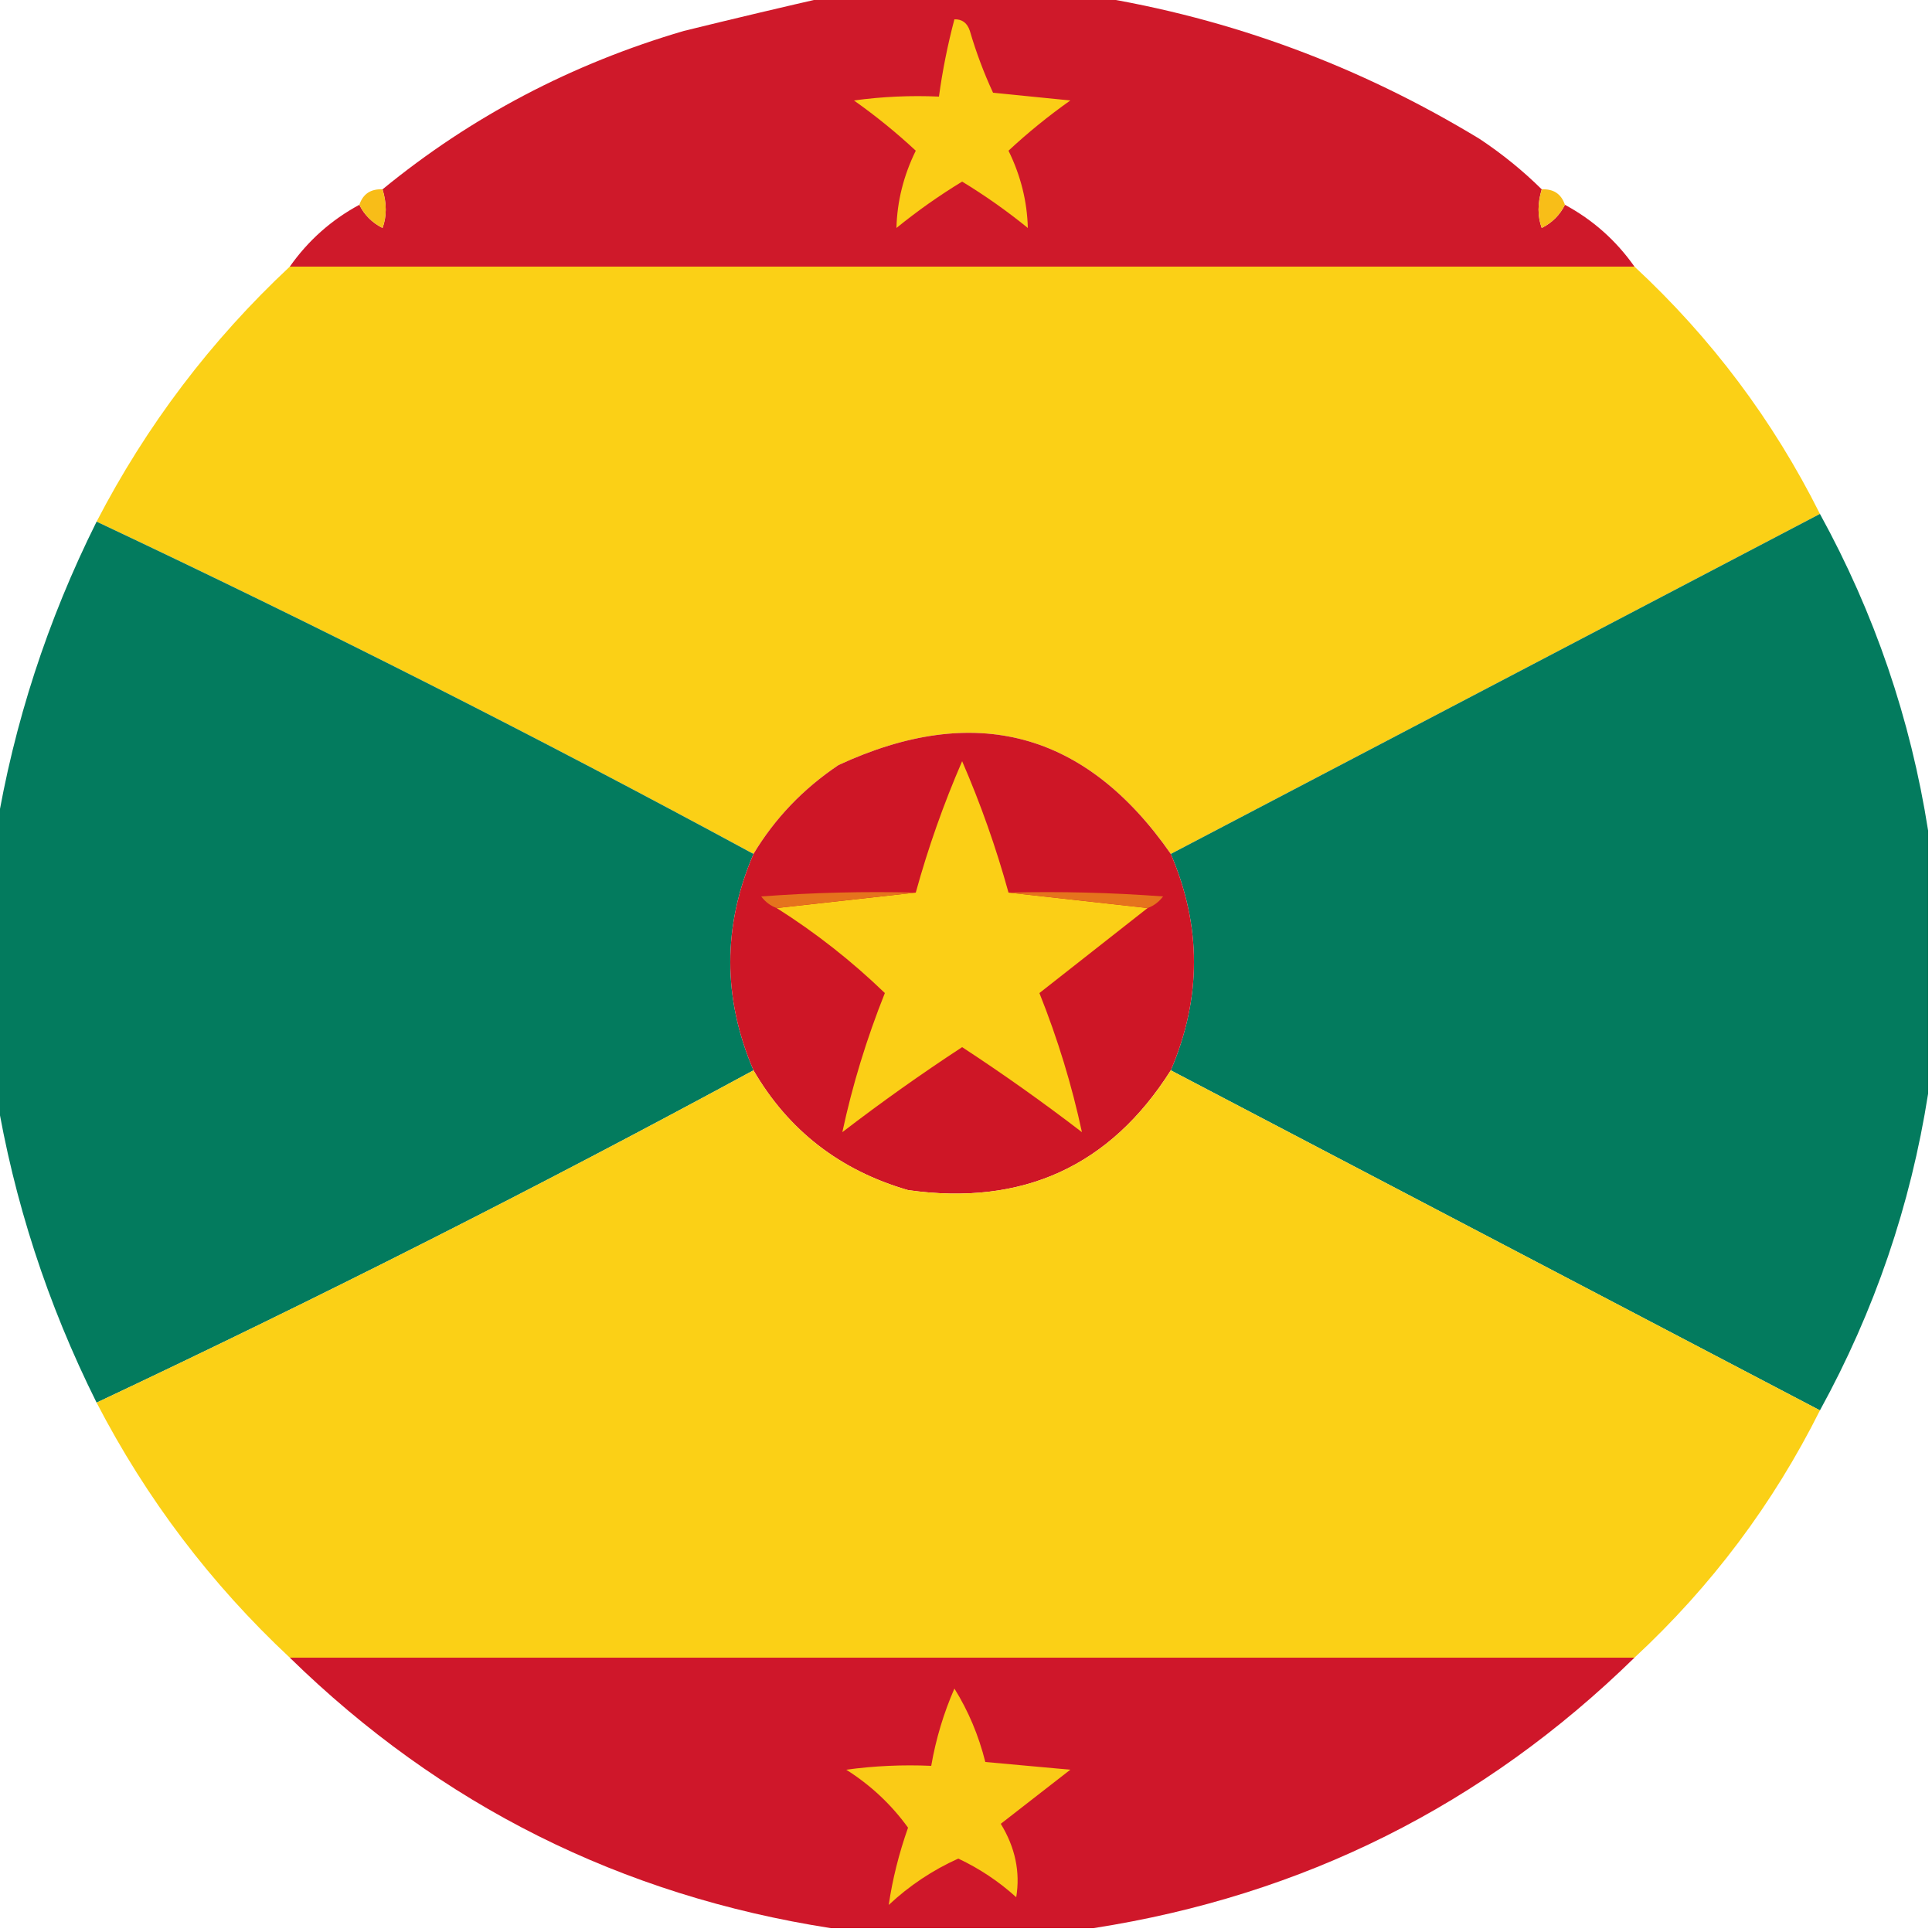
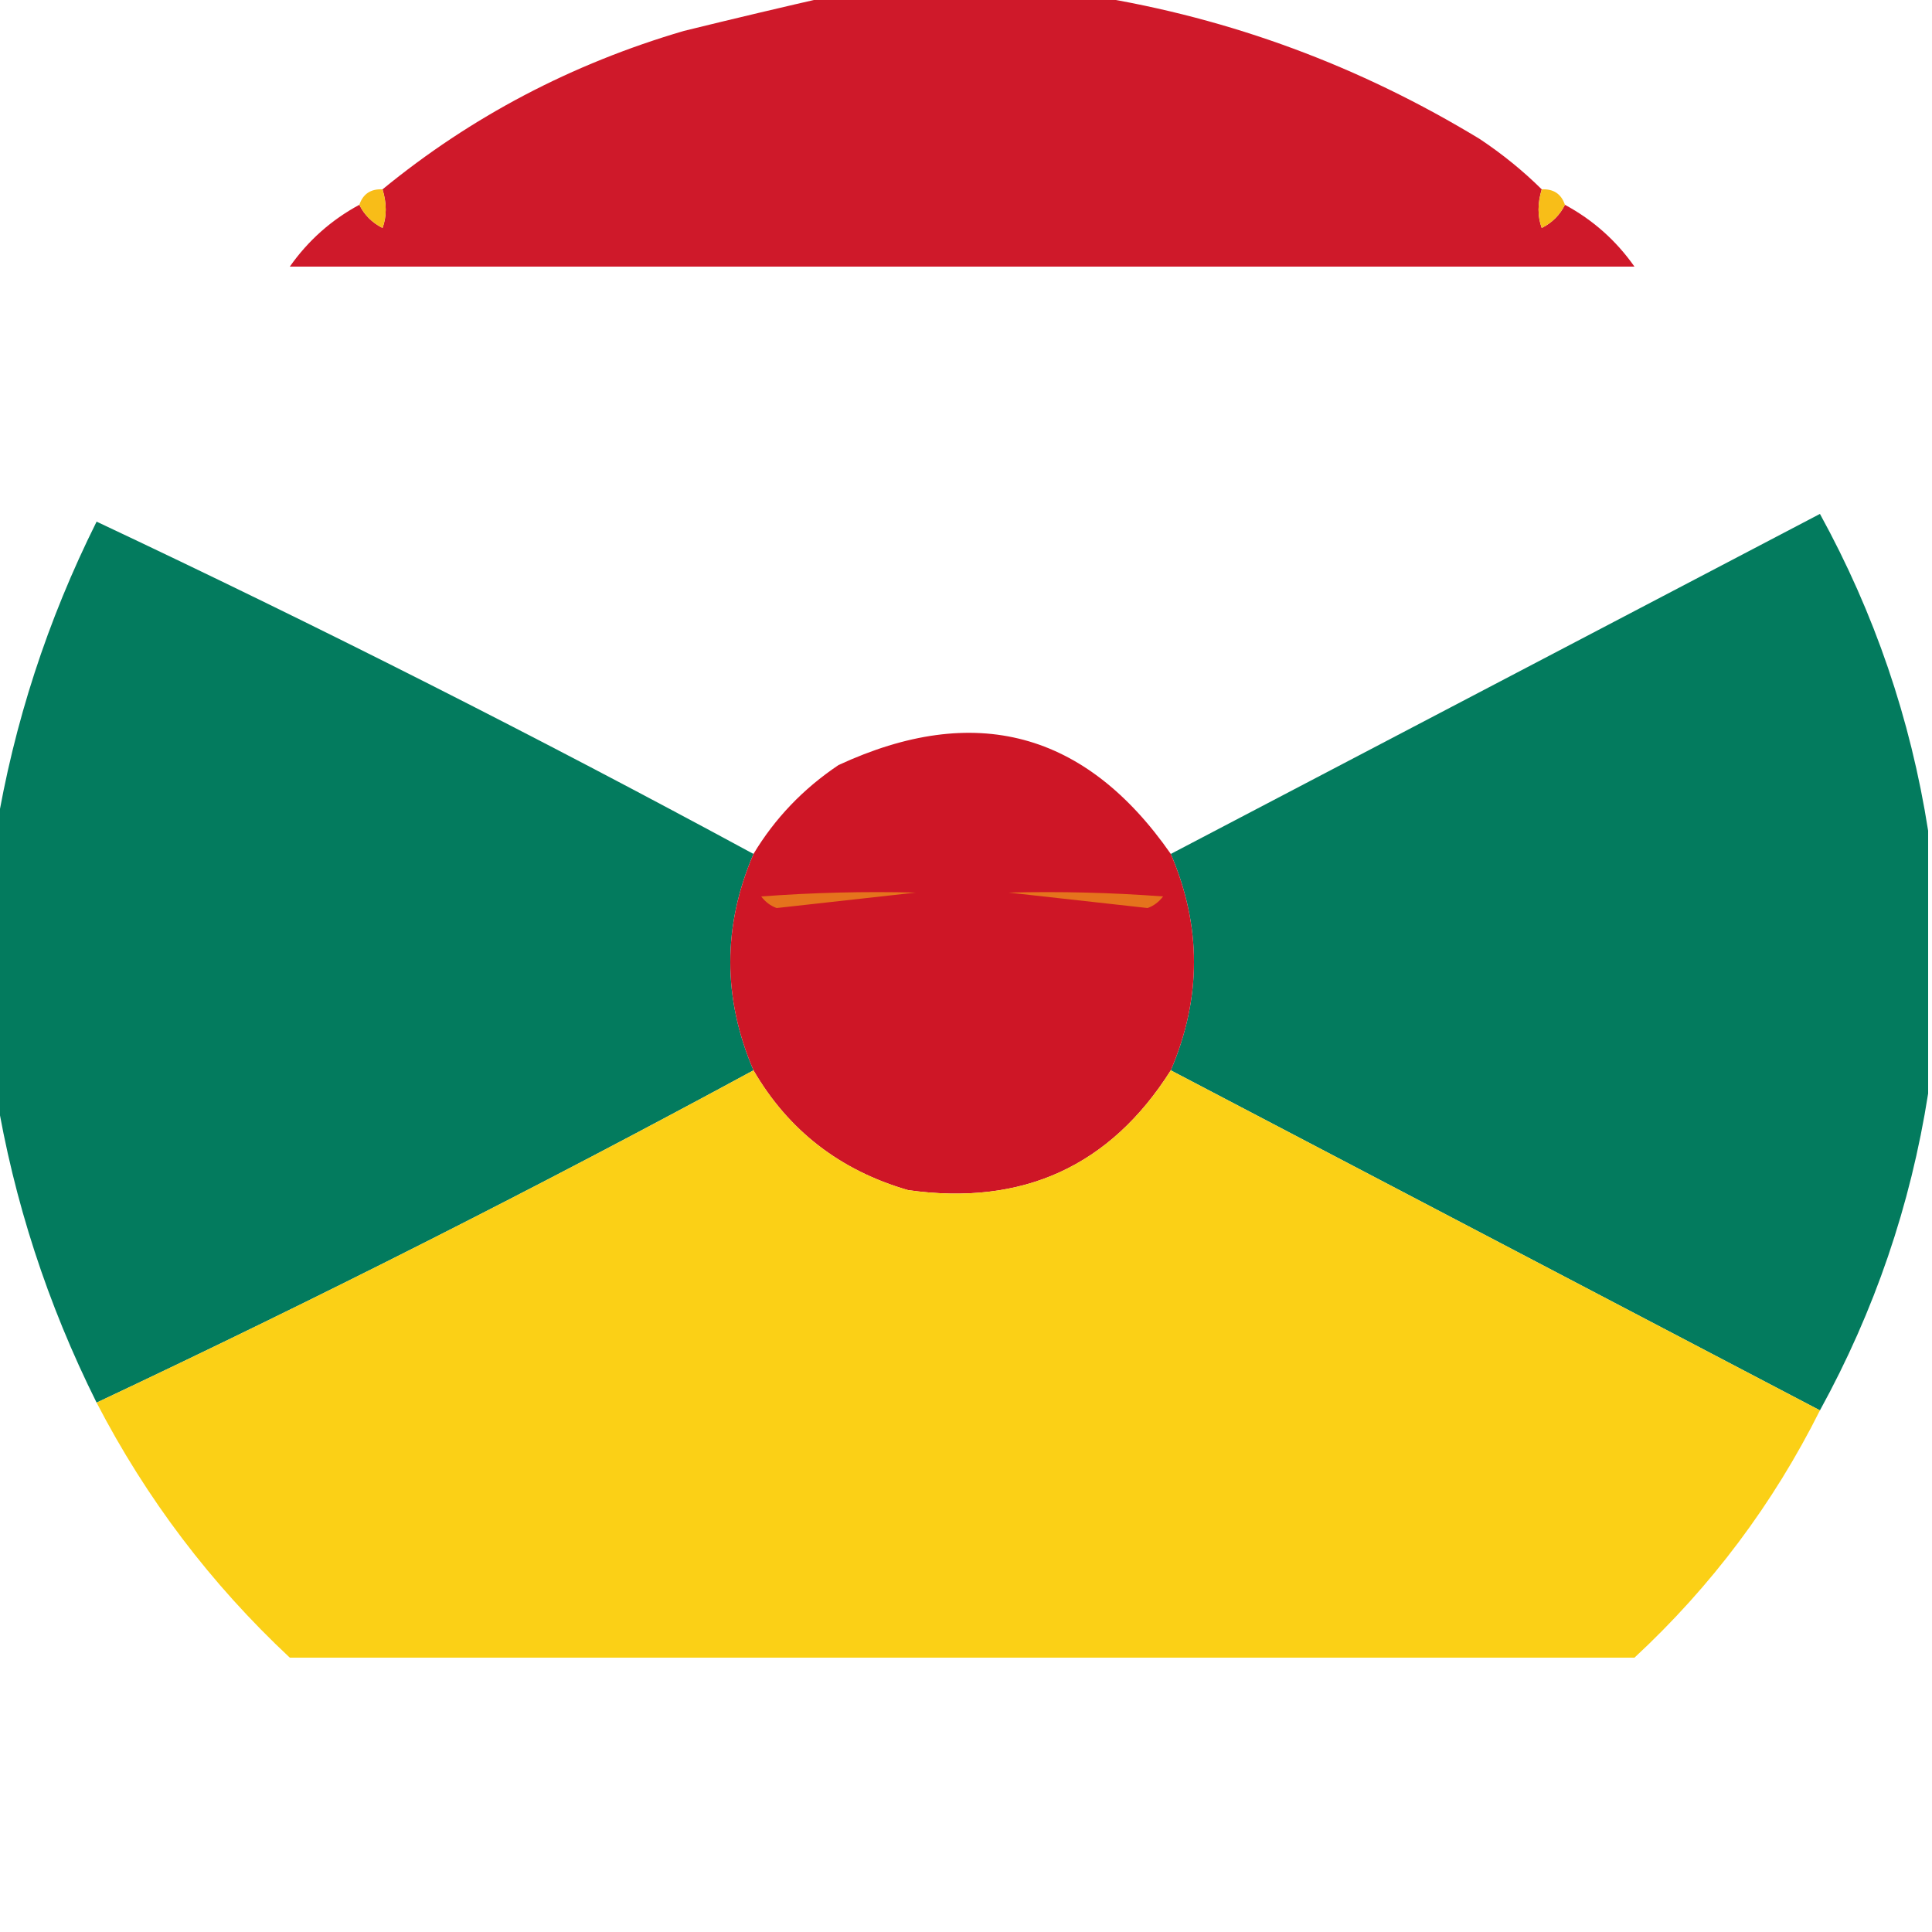
<svg xmlns="http://www.w3.org/2000/svg" version="1.1" width="250px" height="250px" style="shape-rendering:geometricPrecision; text-rendering:geometricPrecision; image-rendering:optimizeQuality; fill-rule:evenodd; clip-rule:evenodd">
  <g>
    <path style="opacity:0.975" fill="#ce1425" d="M 107.5,-0.5 C 118.833,-0.5 130.167,-0.5 141.5,-0.5C 159.278,2.374 175.945,8.54 191.5,18C 194.42,19.946 197.087,22.113 199.5,24.5C 198.948,26.331 198.948,27.997 199.5,29.5C 200.855,28.812 201.855,27.812 202.5,26.5C 206.12,28.453 209.12,31.119 211.5,34.5C 153.5,34.5 95.5,34.5 37.5,34.5C 39.88,31.119 42.88,28.453 46.5,26.5C 47.145,27.812 48.145,28.812 49.5,29.5C 50.052,27.997 50.052,26.331 49.5,24.5C 60.984,15.088 73.984,8.255 88.5,4C 94.95,2.415 101.283,0.915 107.5,-0.5 Z" />
  </g>
  <g>
-     <path style="opacity:1" fill="#fbce16" d="M 123.5,2.5 C 124.497,2.47 125.164,2.97 125.5,4C 126.308,6.761 127.308,9.428 128.5,12C 131.833,12.333 135.167,12.667 138.5,13C 135.664,15.007 132.997,17.174 130.5,19.5C 132.08,22.723 132.914,26.056 133,29.5C 130.305,27.306 127.472,25.306 124.5,23.5C 121.528,25.306 118.695,27.306 116,29.5C 116.086,26.056 116.92,22.723 118.5,19.5C 116.003,17.174 113.336,15.007 110.5,13C 114.152,12.501 117.818,12.335 121.5,12.5C 121.959,9.123 122.626,5.789 123.5,2.5 Z" />
-   </g>
+     </g>
  <g>
    <path style="opacity:1" fill="#f8bd18" d="M 49.5,24.5 C 50.052,26.331 50.052,27.997 49.5,29.5C 48.145,28.812 47.145,27.812 46.5,26.5C 46.973,25.094 47.973,24.427 49.5,24.5 Z" />
  </g>
  <g>
    <path style="opacity:1" fill="#f8be18" d="M 199.5,24.5 C 201.027,24.427 202.027,25.094 202.5,26.5C 201.855,27.812 200.855,28.812 199.5,29.5C 198.948,27.997 198.948,26.331 199.5,24.5 Z" />
  </g>
  <g>
-     <path style="opacity:0.996" fill="#fbd016" d="M 37.5,34.5 C 95.5,34.5 153.5,34.5 211.5,34.5C 221.444,43.727 229.444,54.394 235.5,66.5C 207.5,81.167 179.5,95.833 151.5,110.5C 140.474,94.659 126.14,90.826 108.5,99C 103.927,102.07 100.261,105.904 97.5,110.5C 69.565,95.366 41.231,81.032 12.5,67.5C 18.945,55.057 27.278,44.057 37.5,34.5 Z" />
-   </g>
+     </g>
  <g>
    <path style="opacity:0.99" fill="#027a5d" d="M 12.5,67.5 C 41.231,81.032 69.565,95.366 97.5,110.5C 93.502,119.821 93.502,129.155 97.5,138.5C 69.596,153.619 41.263,167.952 12.5,181.5C 6.133,168.734 1.799,155.401 -0.5,141.5C -0.5,130.167 -0.5,118.833 -0.5,107.5C 1.799,93.599 6.133,80.266 12.5,67.5 Z" />
  </g>
  <g>
    <path style="opacity:0.99" fill="#027a5d" d="M 235.5,66.5 C 242.566,79.366 247.233,93.033 249.5,107.5C 249.5,118.833 249.5,130.167 249.5,141.5C 247.233,155.967 242.566,169.634 235.5,182.5C 207.5,167.833 179.5,153.167 151.5,138.5C 155.498,129.155 155.498,119.821 151.5,110.5C 179.5,95.833 207.5,81.167 235.5,66.5 Z" />
  </g>
  <g>
    <path style="opacity:1" fill="#ce1626" d="M 151.5,110.5 C 155.498,119.821 155.498,129.155 151.5,138.5C 143.641,150.925 132.308,156.091 117.5,154C 108.692,151.448 102.026,146.281 97.5,138.5C 93.502,129.155 93.502,119.821 97.5,110.5C 100.261,105.904 103.927,102.07 108.5,99C 126.14,90.826 140.474,94.659 151.5,110.5 Z" />
  </g>
  <g>
-     <path style="opacity:1" fill="#fbcf16" d="M 130.5,115.5 C 136.5,116.167 142.5,116.833 148.5,117.5C 143.825,121.169 139.158,124.836 134.5,128.5C 136.873,134.443 138.706,140.443 140,146.5C 134.972,142.639 129.806,138.972 124.5,135.5C 119.194,138.972 114.028,142.639 109,146.5C 110.294,140.443 112.127,134.443 114.5,128.5C 110.205,124.353 105.538,120.687 100.5,117.5C 106.5,116.833 112.5,116.167 118.5,115.5C 120.101,109.696 122.101,104.03 124.5,98.5C 126.899,104.03 128.899,109.696 130.5,115.5 Z" />
-   </g>
+     </g>
  <g>
    <path style="opacity:1" fill="#e5731d" d="M 118.5,115.5 C 112.5,116.167 106.5,116.833 100.5,117.5C 99.711,117.217 99.044,116.717 98.5,116C 105.158,115.5 111.825,115.334 118.5,115.5 Z" />
  </g>
  <g>
    <path style="opacity:1" fill="#e5731d" d="M 130.5,115.5 C 137.175,115.334 143.842,115.5 150.5,116C 149.956,116.717 149.289,117.217 148.5,117.5C 142.5,116.833 136.5,116.167 130.5,115.5 Z" />
  </g>
  <g>
    <path style="opacity:0.996" fill="#fbd016" d="M 97.5,138.5 C 102.026,146.281 108.692,151.448 117.5,154C 132.308,156.091 143.641,150.925 151.5,138.5C 179.5,153.167 207.5,167.833 235.5,182.5C 229.444,194.606 221.444,205.273 211.5,214.5C 153.5,214.5 95.5,214.5 37.5,214.5C 27.278,204.943 18.945,193.943 12.5,181.5C 41.263,167.952 69.596,153.619 97.5,138.5 Z" />
  </g>
  <g>
-     <path style="opacity:0.975" fill="#ce1225" d="M 37.5,214.5 C 95.5,214.5 153.5,214.5 211.5,214.5C 191.952,233.607 168.619,245.274 141.5,249.5C 130.167,249.5 118.833,249.5 107.5,249.5C 80.381,245.274 57.048,233.607 37.5,214.5 Z" />
-   </g>
+     </g>
  <g>
-     <path style="opacity:1" fill="#facb16" d="M 123.5,218.5 C 125.303,221.39 126.636,224.557 127.5,228C 131.167,228.333 134.833,228.667 138.5,229C 135.5,231.333 132.5,233.667 129.5,236C 131.37,239.061 132.037,242.227 131.5,245.5C 129.241,243.455 126.741,241.789 124,240.5C 120.673,241.998 117.673,243.998 115,246.5C 115.487,243.182 116.32,239.848 117.5,236.5C 115.338,233.506 112.672,231.006 109.5,229C 113.152,228.501 116.818,228.335 120.5,228.5C 121.101,225.032 122.101,221.699 123.5,218.5 Z" />
-   </g>
+     </g>
</svg>